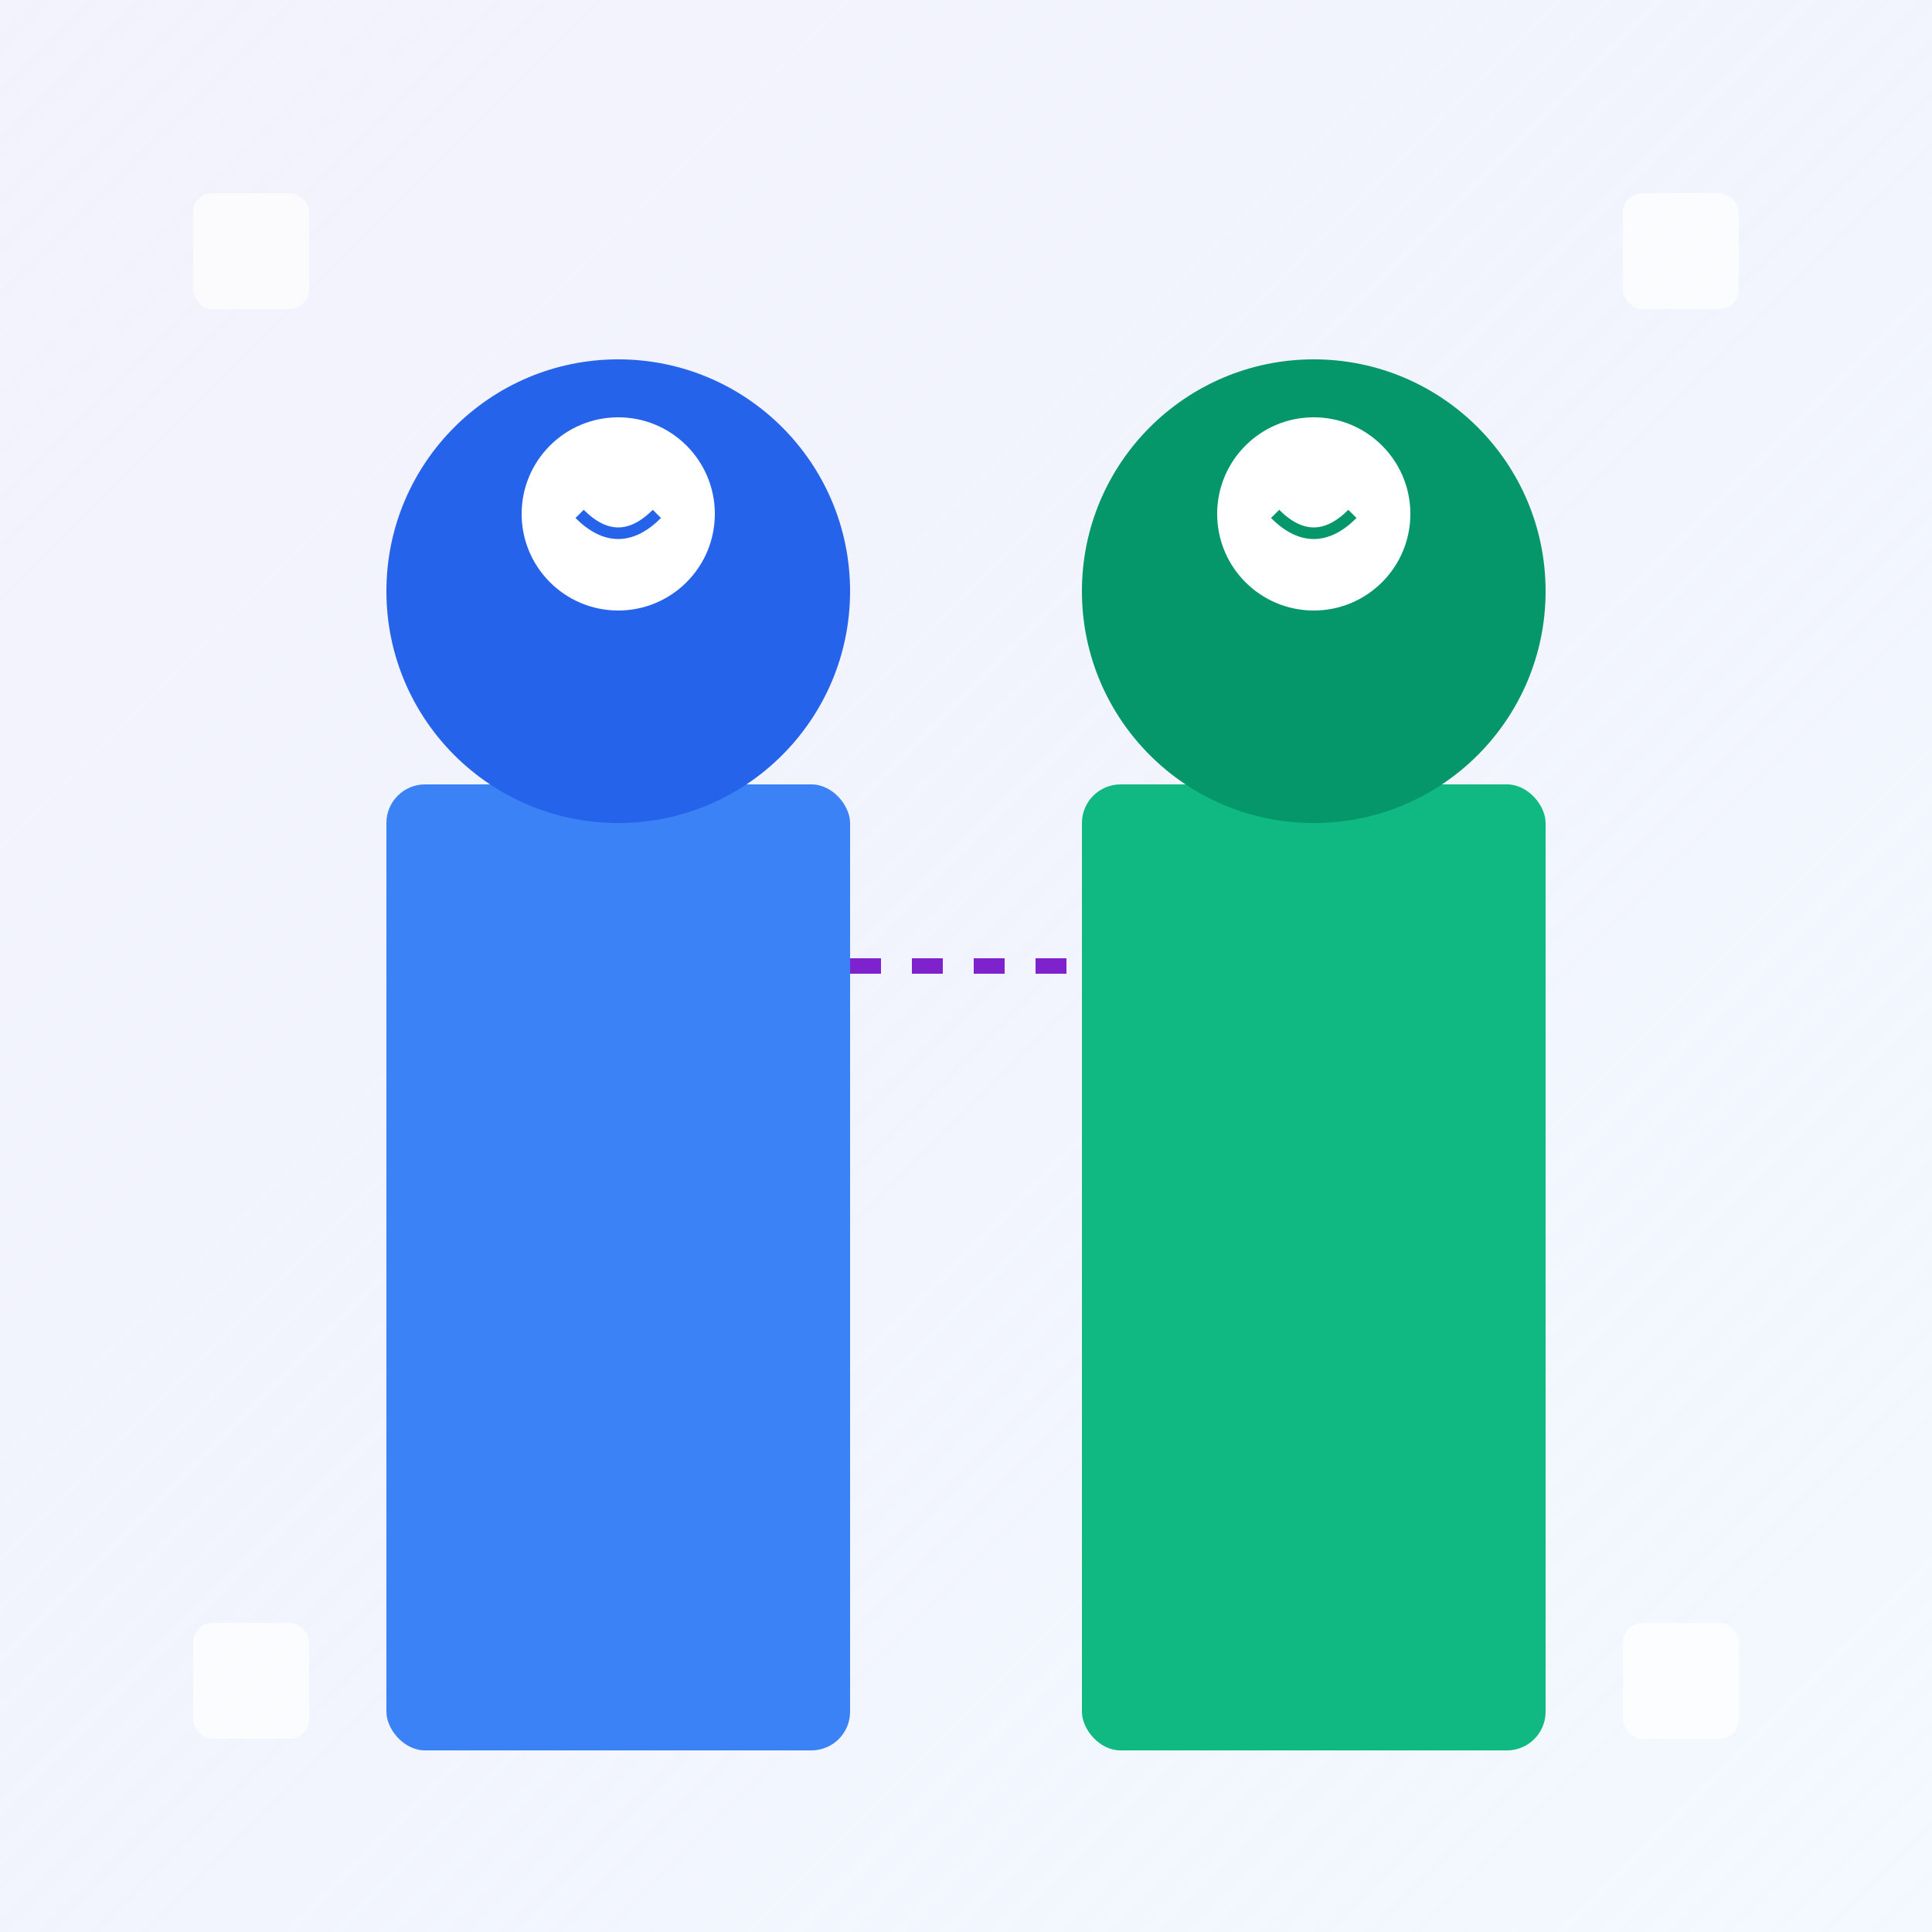
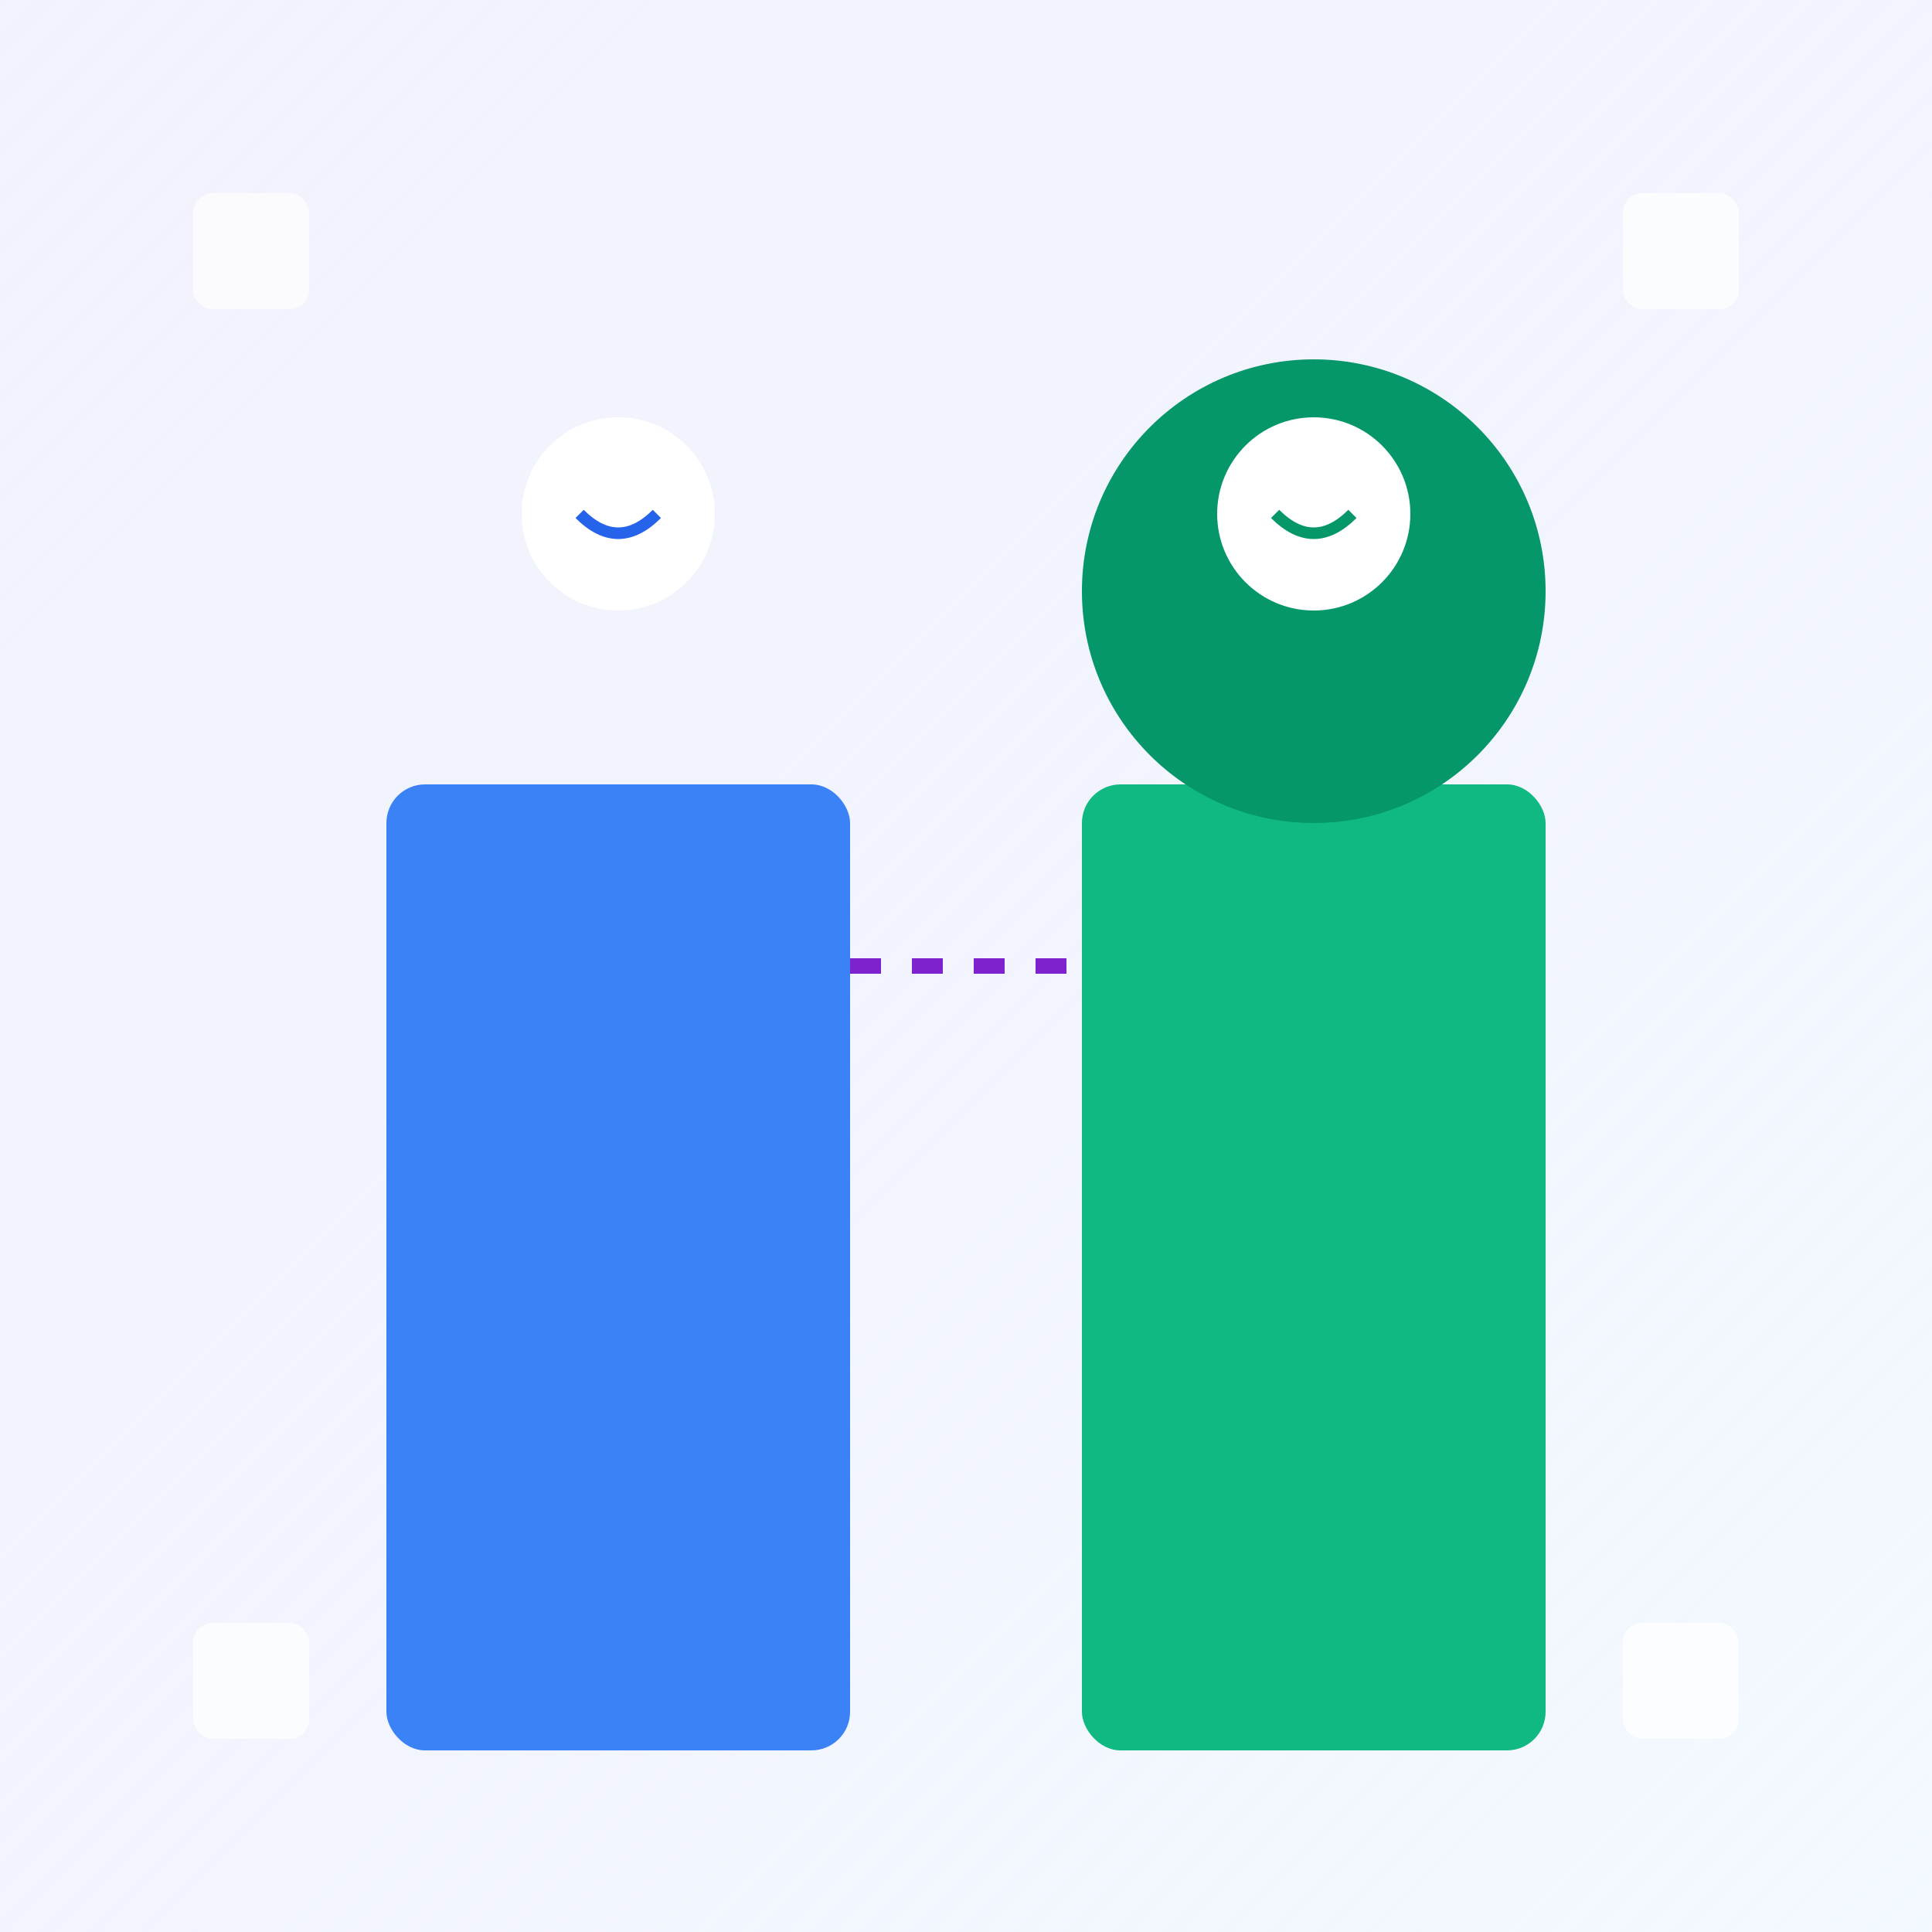
<svg xmlns="http://www.w3.org/2000/svg" viewBox="0 0 500 500" fill="none">
  <defs>
    <linearGradient id="backgroundGradient" x1="0%" y1="0%" x2="100%" y2="100%">
      <stop offset="0%" style="stop-color:#E6E6FA;stop-opacity:0.5" />
      <stop offset="100%" style="stop-color:#F0F8FF;stop-opacity:0.8" />
    </linearGradient>
    <filter id="shadowFilter" x="-20%" y="-20%" width="140%" height="140%">
      <feGaussianBlur in="SourceAlpha" stdDeviation="3" />
      <feOffset dx="0" dy="3" result="offsetblur" />
      <feFlood flood-color="#000000" flood-opacity="0.1" />
      <feComposite in2="offsetblur" operator="in" />
      <feMerge>
        <feMergeNode />
        <feMergeNode in="SourceGraphic" />
      </feMerge>
    </filter>
  </defs>
  <rect width="500" height="500" fill="url(#backgroundGradient)" />
  <g filter="url(#shadowFilter)">
    <rect x="100" y="200" width="120" height="250" rx="10" fill="#3B82F6" />
-     <circle cx="160" cy="150" r="60" fill="#2563EB" />
    <circle cx="160" cy="130" r="25" fill="#FFFFFF" />
    <path d="M150 130 Q160 140, 170 130" stroke="#2563EB" stroke-width="3" fill="none" />
    <rect x="280" y="200" width="120" height="250" rx="10" fill="#10B981" />
    <circle cx="340" cy="150" r="60" fill="#059669" />
    <circle cx="340" cy="130" r="25" fill="#FFFFFF" />
    <path d="M330 130 Q340 140, 350 130" stroke="#059669" stroke-width="3" fill="none" />
  </g>
  <path d="M220 250 L280 250" stroke="#7E22CE" stroke-width="4" stroke-dasharray="8 8" />
  <g fill="#FFFFFF" opacity="0.7">
    <rect x="50" y="50" width="30" height="30" rx="5" />
    <rect x="420" y="50" width="30" height="30" rx="5" />
    <rect x="50" y="420" width="30" height="30" rx="5" />
    <rect x="420" y="420" width="30" height="30" rx="5" />
  </g>
</svg>